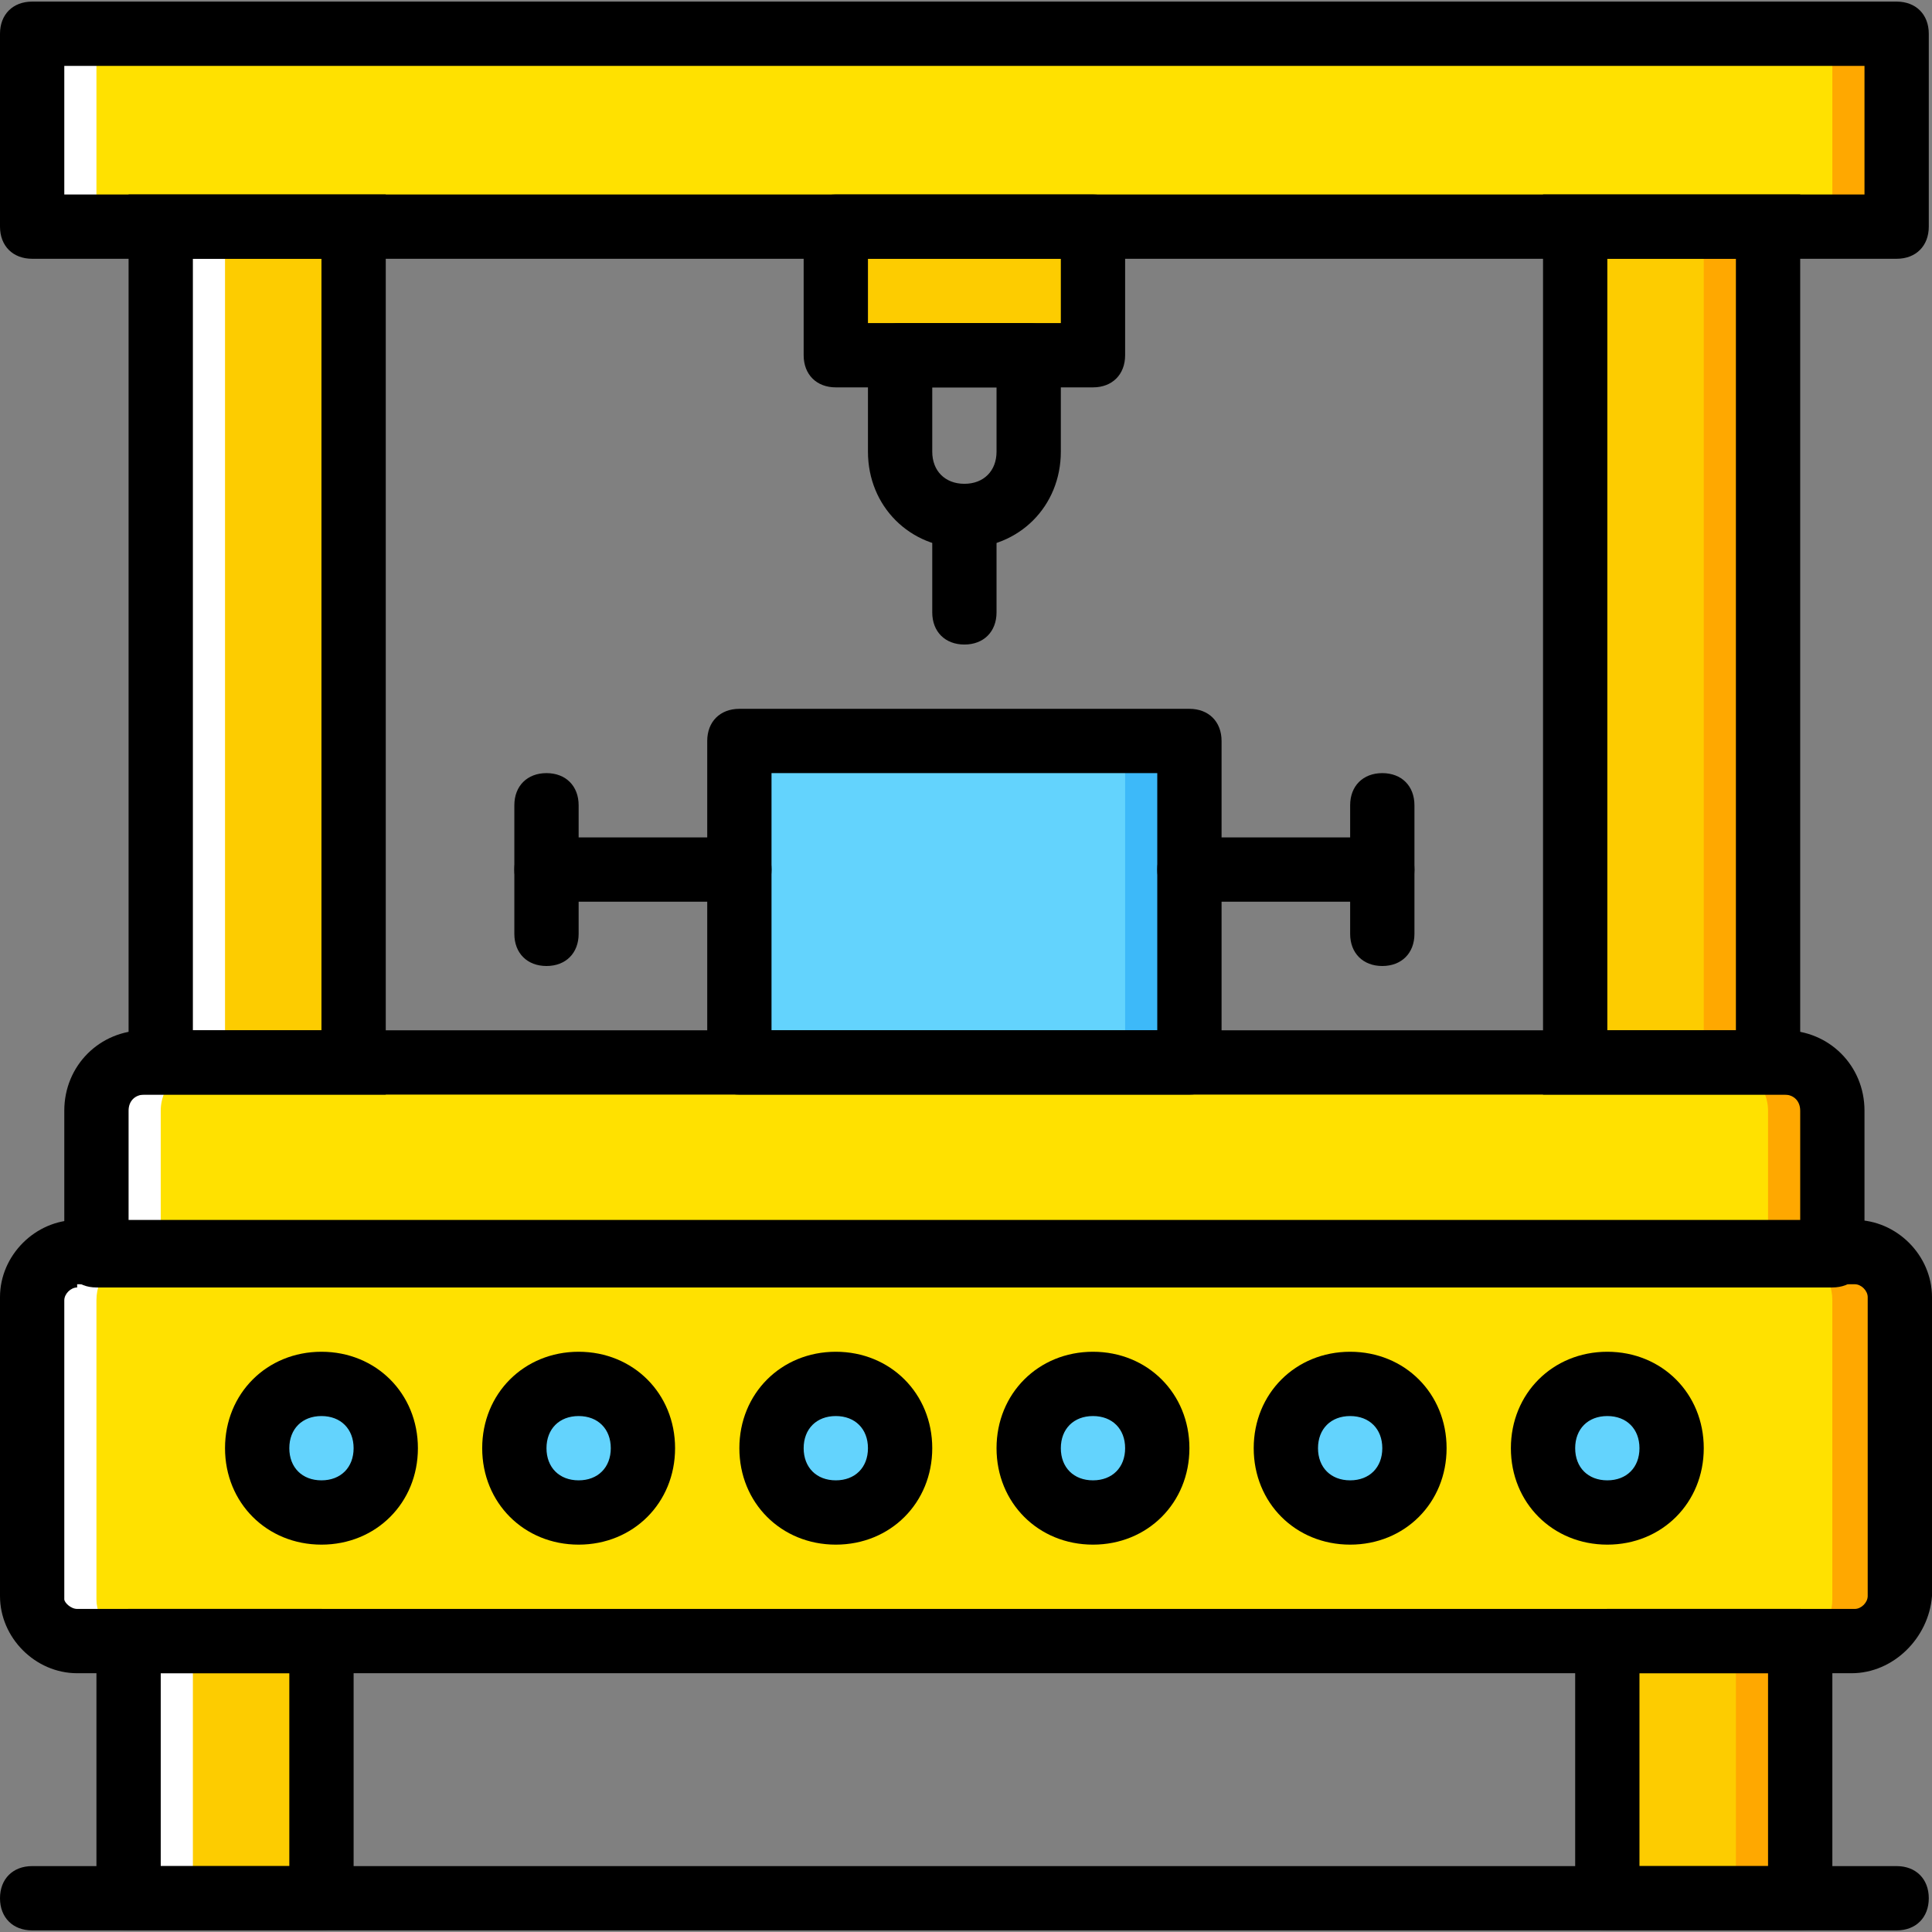
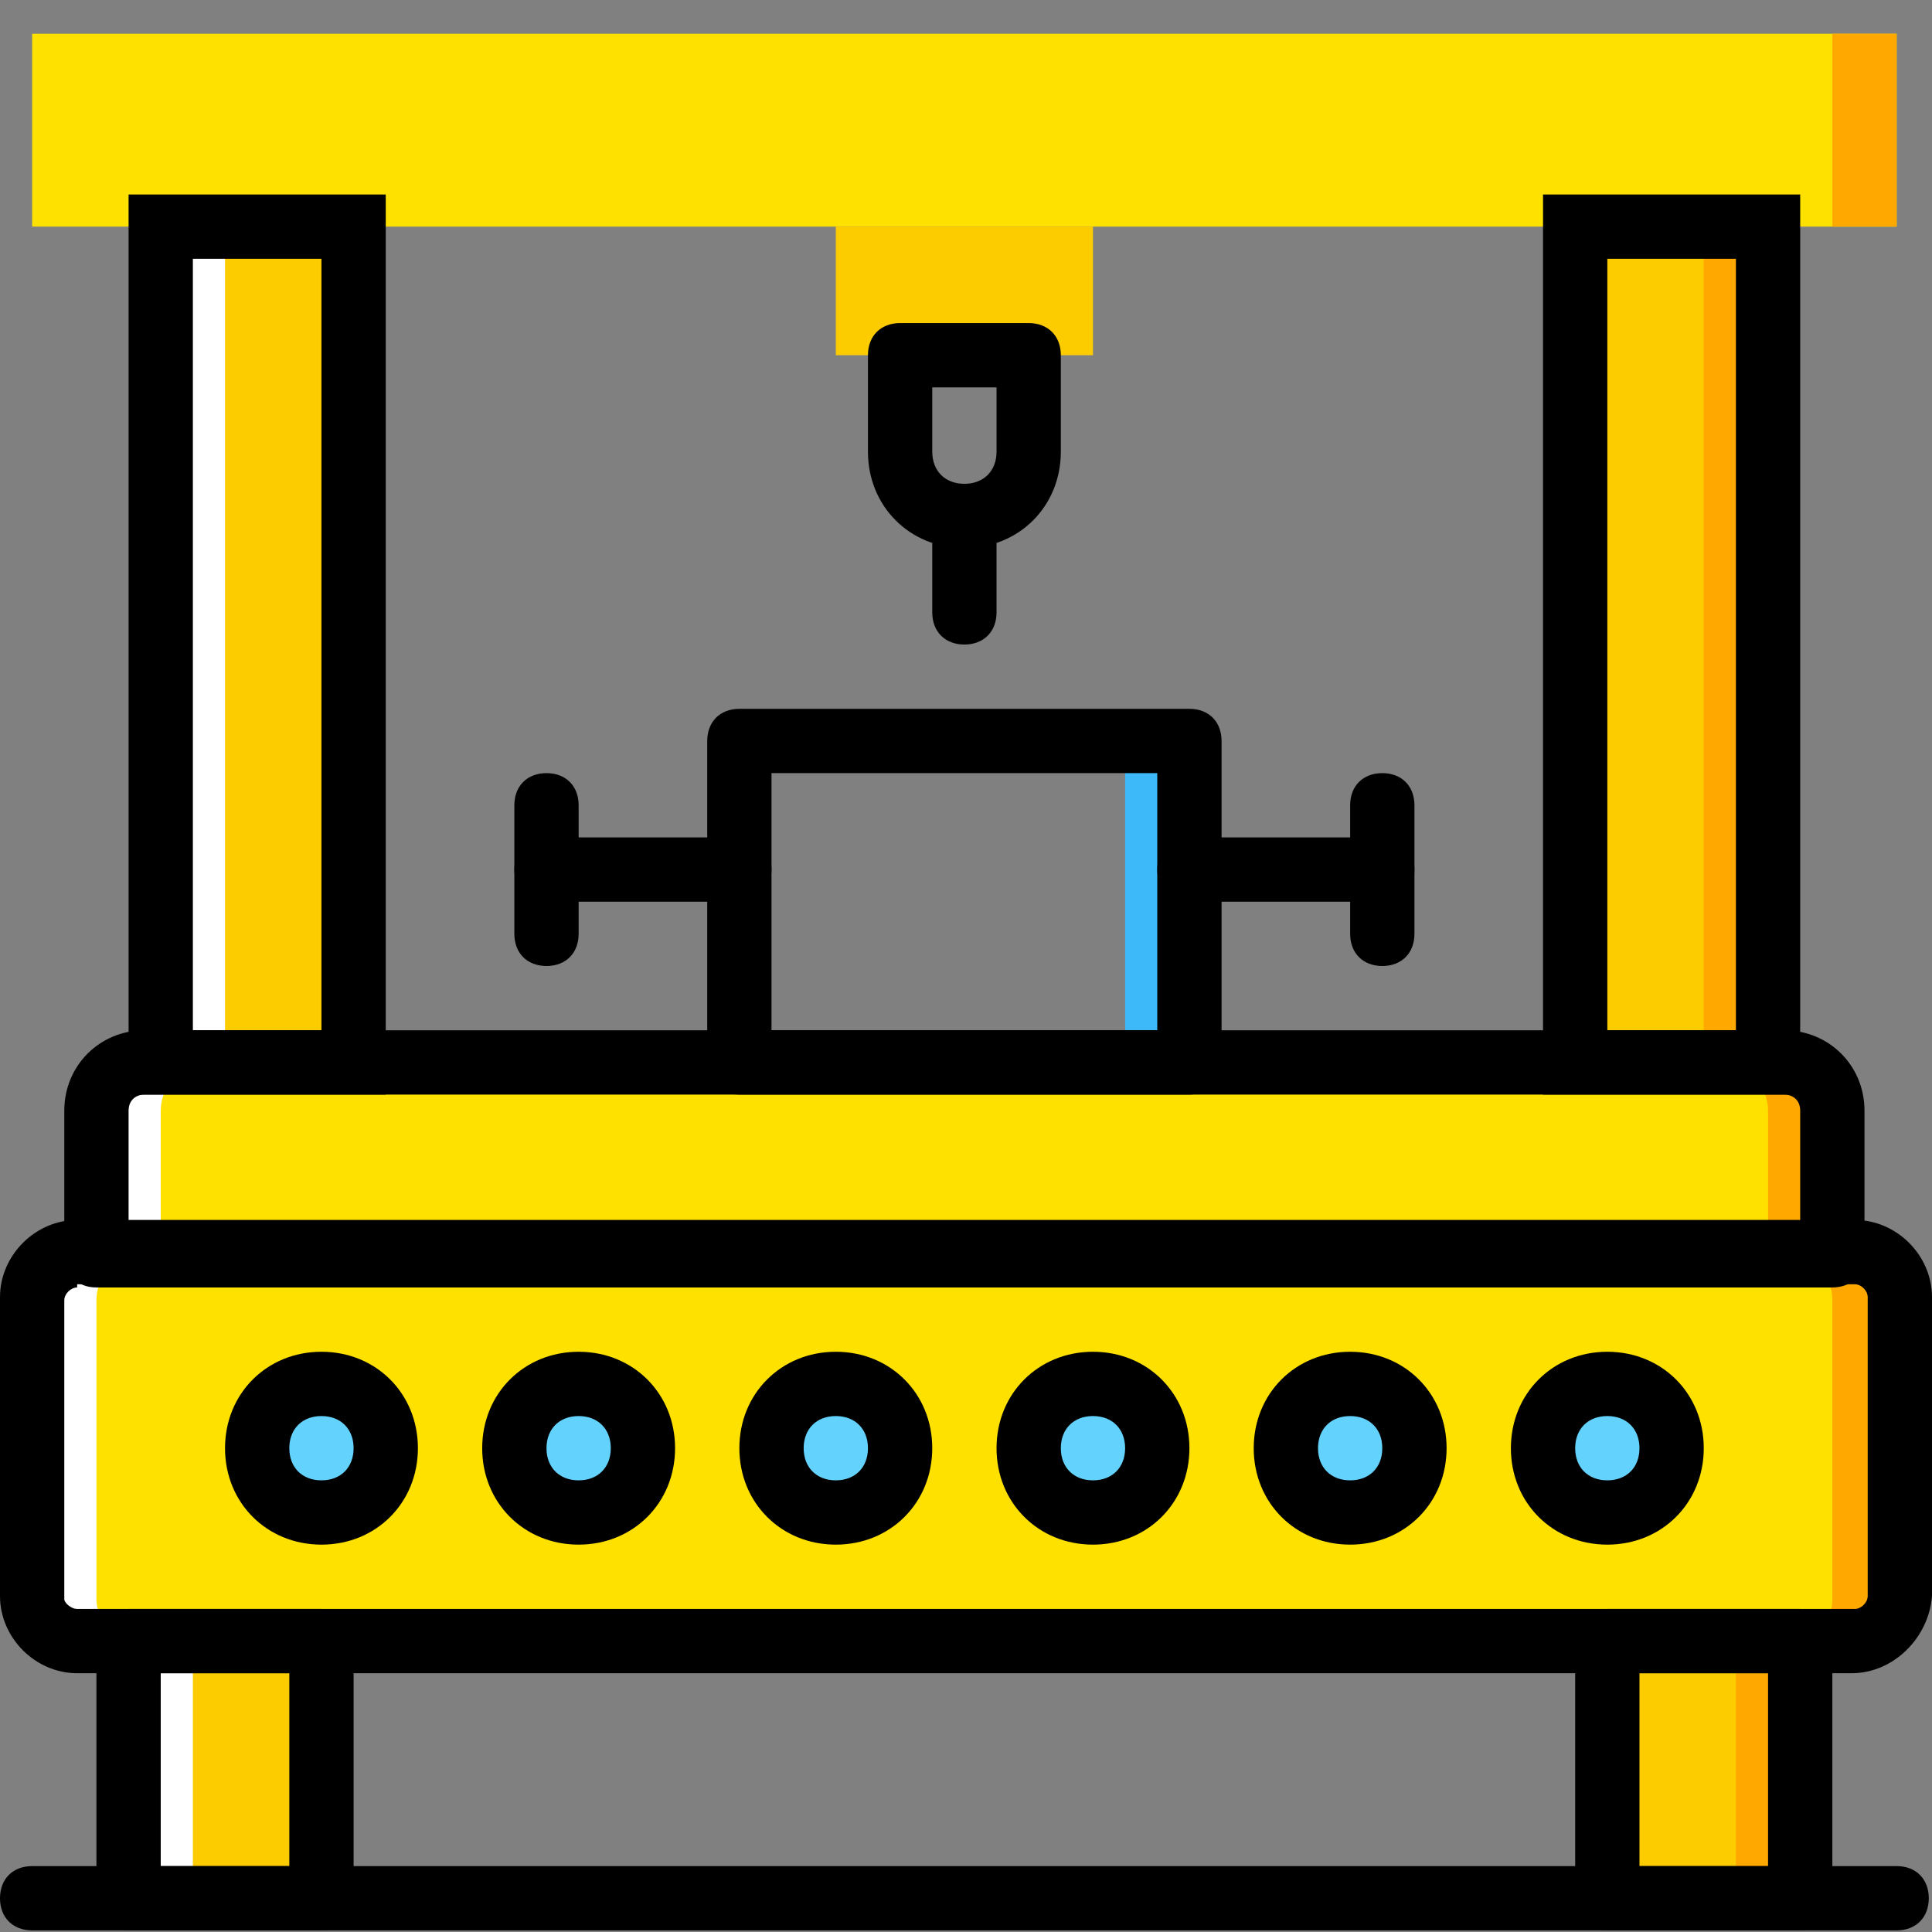
<svg xmlns="http://www.w3.org/2000/svg" height="800px" width="800px" version="1.1" id="Layer_1" viewBox="0 0 512.853 512.853" xml:space="preserve">
  <rect x="0" y="0" width="512.853" height="512.853" fill="#808080" stroke="none" />
  <g transform="translate(1 1)">
    <g>
      <path style="fill:#FFE100;" d="M490.52,434.627H19.48c-6.827,0-11.947-5.12-11.947-11.947v-79.36    c0-5.973,5.12-11.093,11.947-11.093h471.893c6.827,0,11.947,5.12,11.947,11.947v79.36    C502.467,429.507,497.347,434.627,490.52,434.627" />
-       <path style="fill:#FFE100;" d="M485.4,332.227H24.6v-38.4c0-6.827,5.973-12.8,12.8-12.8h435.2c6.827,0,12.8,5.973,12.8,12.8    V332.227z" />
+       <path style="fill:#FFE100;" d="M485.4,332.227H24.6v-38.4c0-6.827,5.973-12.8,12.8-12.8h435.2V332.227z" />
      <polygon style="fill:#FFE100;" points="7.533,59.16 502.467,59.16 502.467,7.96 7.533,7.96   " />
    </g>
-     <polygon style="fill:#63D3FD;" points="195.267,281.027 314.733,281.027 314.733,195.693 195.267,195.693  " />
    <polygon style="fill:#3DB9F9;" points="297.667,281.027 314.733,281.027 314.733,195.693 297.667,195.693  " />
    <g>
      <path style="fill:#63D3FD;" d="M101.4,383.427c0,9.387-7.68,17.067-17.067,17.067s-17.067-7.68-17.067-17.067    s7.68-17.067,17.067-17.067S101.4,374.04,101.4,383.427" />
      <path style="fill:#63D3FD;" d="M169.667,383.427c0,9.387-7.68,17.067-17.067,17.067s-17.067-7.68-17.067-17.067    s7.68-17.067,17.067-17.067S169.667,374.04,169.667,383.427" />
      <path style="fill:#63D3FD;" d="M237.933,383.427c0,9.387-7.68,17.067-17.067,17.067c-9.387,0-17.067-7.68-17.067-17.067    s7.68-17.067,17.067-17.067C230.253,366.36,237.933,374.04,237.933,383.427" />
      <path style="fill:#63D3FD;" d="M306.2,383.427c0,9.387-7.68,17.067-17.067,17.067c-9.387,0-17.067-7.68-17.067-17.067    s7.68-17.067,17.067-17.067C298.52,366.36,306.2,374.04,306.2,383.427" />
      <path style="fill:#63D3FD;" d="M374.467,383.427c0,9.387-7.68,17.067-17.067,17.067s-17.067-7.68-17.067-17.067    s7.68-17.067,17.067-17.067S374.467,374.04,374.467,383.427" />
      <path style="fill:#63D3FD;" d="M442.733,383.427c0,9.387-7.68,17.067-17.067,17.067s-17.067-7.68-17.067-17.067    s7.68-17.067,17.067-17.067S442.733,374.04,442.733,383.427" />
    </g>
    <g>
      <polygon style="fill:#FDCC00;" points="33.133,502.893 84.333,502.893 84.333,434.627 33.133,434.627   " />
      <polygon style="fill:#FDCC00;" points="425.667,502.893 476.867,502.893 476.867,434.627 425.667,434.627   " />
      <polygon style="fill:#FDCC00;" points="41.667,281.027 92.867,281.027 92.867,59.16 41.667,59.16   " />
      <polygon style="fill:#FDCC00;" points="417.133,281.027 468.333,281.027 468.333,59.16 417.133,59.16   " />
      <polygon style="fill:#FDCC00;" points="220.867,93.293 289.133,93.293 289.133,59.16 220.867,59.16   " />
    </g>
    <g>
      <polygon style="fill:#FFA800;" points="459.8,502.893 476.867,502.893 476.867,434.627 459.8,434.627   " />
      <polygon style="fill:#FFA800;" points="451.267,281.027 468.333,281.027 468.333,59.16 451.267,59.16   " />
      <path style="fill:#FFA800;" d="M490.52,332.227h-17.067c6.827,0,11.947,5.12,11.947,11.947v79.36    c0,6.827-5.12,11.947-11.947,11.947h17.067c6.827,0,11.947-5.12,11.947-11.947v-79.36    C502.467,337.347,497.347,332.227,490.52,332.227" />
      <path style="fill:#FFA800;" d="M472.6,281.027h-17.067c6.827,0,12.8,5.973,12.8,12.8v38.4H485.4v-38.4    C485.4,287,479.427,281.027,472.6,281.027" />
      <polygon style="fill:#FFA800;" points="485.4,59.16 502.467,59.16 502.467,7.96 485.4,7.96   " />
    </g>
    <g>
      <polygon style="fill:#FFFFFF;" points="33.133,502.893 50.2,502.893 50.2,434.627 33.133,434.627   " />
      <polygon style="fill:#FFFFFF;" points="41.667,281.027 58.733,281.027 58.733,59.16 41.667,59.16   " />
      <path style="fill:#FFFFFF;" d="M19.48,332.227h17.067c-6.827,0-11.947,5.12-11.947,11.947v79.36    c0,5.973,5.12,11.093,11.947,11.093H19.48c-6.827,0-11.947-5.12-11.947-11.947v-79.36C7.533,337.347,12.653,332.227,19.48,332.227    " />
      <path style="fill:#FFFFFF;" d="M37.4,281.027h17.067c-6.827,0-12.8,5.973-12.8,12.8v38.4H24.6v-38.4    C24.6,287,30.573,281.027,37.4,281.027" />
-       <polygon style="fill:#FFFFFF;" points="7.533,59.16 24.6,59.16 24.6,7.96 7.533,7.96   " />
    </g>
    <path d="M84.333,511.427h-51.2c-5.12,0-8.533-3.413-8.533-8.533v-68.267c0-5.12,3.413-8.533,8.533-8.533h51.2   c5.12,0,8.533,3.413,8.533,8.533v68.267C92.867,508.013,89.453,511.427,84.333,511.427z M41.667,494.36H75.8v-51.2H41.667V494.36z" />
    <path d="M476.867,511.427h-51.2c-5.12,0-8.533-3.413-8.533-8.533v-68.267c0-5.12,3.413-8.533,8.533-8.533h51.2   c5.12,0,8.533,3.413,8.533,8.533v68.267C485.4,508.013,481.987,511.427,476.867,511.427z M434.2,494.36h34.133v-51.2H434.2V494.36z   " />
    <path d="M490.52,443.16H19.48C8.387,443.16-1,433.773-1,422.68v-79.36c0-11.093,9.387-20.48,20.48-20.48h471.893   c11.093,0,20.48,9.387,20.48,20.48v79.36C511,433.773,501.613,443.16,490.52,443.16z M19.48,340.76   c-1.707,0-3.413,1.707-3.413,3.413v79.36c0,0.853,1.707,2.56,3.413,2.56h471.893c1.707,0,3.413-1.707,3.413-3.413v-79.36   c0-1.707-1.707-3.413-3.413-3.413H19.48V340.76z" />
    <path d="M84.333,409.027c-14.507,0-25.6-11.093-25.6-25.6s11.093-25.6,25.6-25.6s25.6,11.093,25.6,25.6   S98.84,409.027,84.333,409.027z M84.333,374.893c-5.12,0-8.533,3.413-8.533,8.533s3.413,8.533,8.533,8.533s8.533-3.413,8.533-8.533   S89.453,374.893,84.333,374.893z" />
    <path d="M152.6,409.027c-14.507,0-25.6-11.093-25.6-25.6s11.093-25.6,25.6-25.6c14.507,0,25.6,11.093,25.6,25.6   S167.107,409.027,152.6,409.027z M152.6,374.893c-5.12,0-8.533,3.413-8.533,8.533s3.413,8.533,8.533,8.533   c5.12,0,8.533-3.413,8.533-8.533S157.72,374.893,152.6,374.893z" />
    <path d="M220.867,409.027c-14.507,0-25.6-11.093-25.6-25.6s11.093-25.6,25.6-25.6c14.507,0,25.6,11.093,25.6,25.6   S235.373,409.027,220.867,409.027z M220.867,374.893c-5.12,0-8.533,3.413-8.533,8.533s3.413,8.533,8.533,8.533   c5.12,0,8.533-3.413,8.533-8.533S225.987,374.893,220.867,374.893z" />
    <path d="M289.133,409.027c-14.507,0-25.6-11.093-25.6-25.6s11.093-25.6,25.6-25.6c14.507,0,25.6,11.093,25.6,25.6   S303.64,409.027,289.133,409.027z M289.133,374.893c-5.12,0-8.533,3.413-8.533,8.533s3.413,8.533,8.533,8.533   c5.12,0,8.533-3.413,8.533-8.533S294.253,374.893,289.133,374.893z" />
    <path d="M357.4,409.027c-14.507,0-25.6-11.093-25.6-25.6s11.093-25.6,25.6-25.6s25.6,11.093,25.6,25.6   S371.907,409.027,357.4,409.027z M357.4,374.893c-5.12,0-8.533,3.413-8.533,8.533s3.413,8.533,8.533,8.533s8.533-3.413,8.533-8.533   S362.52,374.893,357.4,374.893z" />
    <path d="M425.667,409.027c-14.507,0-25.6-11.093-25.6-25.6s11.093-25.6,25.6-25.6s25.6,11.093,25.6,25.6   S440.173,409.027,425.667,409.027z M425.667,374.893c-5.12,0-8.533,3.413-8.533,8.533s3.413,8.533,8.533,8.533   s8.533-3.413,8.533-8.533S430.787,374.893,425.667,374.893z" />
    <path d="M485.4,340.76H24.6c-5.12,0-8.533-3.413-8.533-8.533v-38.4c0-11.947,9.387-21.333,21.333-21.333h435.2   c11.947,0,21.333,9.387,21.333,21.333v38.4C493.933,337.347,490.52,340.76,485.4,340.76z M33.133,323.693h443.733v-29.867   c0-2.56-1.707-4.267-4.267-4.267H37.4c-2.56,0-4.267,1.707-4.267,4.267V323.693z" />
    <path d="M502.467,511.427H7.533c-5.12,0-8.533-3.413-8.533-8.533s3.413-8.533,8.533-8.533h494.933c5.12,0,8.533,3.413,8.533,8.533   S507.587,511.427,502.467,511.427z" />
-     <path d="M502.467,67.693H7.533C2.413,67.693-1,64.28-1,59.16V7.96c0-5.12,3.413-8.533,8.533-8.533h494.933   c5.12,0,8.533,3.413,8.533,8.533v51.2C511,64.28,507.587,67.693,502.467,67.693z M16.067,50.627h477.867V16.493H16.067V50.627z" />
    <path d="M101.4,289.56H33.133V50.627H101.4V289.56z M50.2,272.493h34.133v-204.8H50.2V272.493z" />
    <path d="M476.867,289.56H408.6V50.627h68.267V289.56z M425.667,272.493H459.8v-204.8h-34.133V272.493z" />
    <path d="M314.733,289.56H195.267c-5.12,0-8.533-3.413-8.533-8.533v-85.333c0-5.12,3.413-8.533,8.533-8.533h119.467   c5.12,0,8.533,3.413,8.533,8.533v85.333C323.267,286.147,319.853,289.56,314.733,289.56z M203.8,272.493h102.4v-68.267H203.8   V272.493z" />
-     <path d="M289.133,101.827h-68.267c-5.12,0-8.533-3.413-8.533-8.533V59.16c0-5.12,3.413-8.533,8.533-8.533h68.267   c5.12,0,8.533,3.413,8.533,8.533v34.133C297.667,98.413,294.253,101.827,289.133,101.827z M229.4,84.76h51.2V67.693h-51.2V84.76z" />
    <path d="M255,144.493c-14.507,0-25.6-11.093-25.6-25.6v-25.6c0-5.12,3.413-8.533,8.533-8.533h34.133   c5.12,0,8.533,3.413,8.533,8.533v25.6C280.6,133.4,269.507,144.493,255,144.493z M246.467,101.827v17.067   c0,5.12,3.413,8.533,8.533,8.533s8.533-3.413,8.533-8.533v-17.067H246.467z" />
    <path d="M255,170.093c-5.12,0-8.533-3.413-8.533-8.533v-25.6c0-5.12,3.413-8.533,8.533-8.533s8.533,3.413,8.533,8.533v25.6   C263.533,166.68,260.12,170.093,255,170.093z" />
    <path d="M195.267,238.36h-51.2c-5.12,0-8.533-3.413-8.533-8.533c0-5.12,3.413-8.533,8.533-8.533h51.2   c5.12,0,8.533,3.413,8.533,8.533C203.8,234.947,200.387,238.36,195.267,238.36z" />
    <path d="M144.067,255.427c-5.12,0-8.533-3.413-8.533-8.533V212.76c0-5.12,3.413-8.533,8.533-8.533c5.12,0,8.533,3.413,8.533,8.533   v34.133C152.6,252.013,149.187,255.427,144.067,255.427z" />
    <path d="M365.933,238.36h-51.2c-5.12,0-8.533-3.413-8.533-8.533c0-5.12,3.413-8.533,8.533-8.533h51.2   c5.12,0,8.533,3.413,8.533,8.533C374.467,234.947,371.053,238.36,365.933,238.36z" />
    <path d="M365.933,255.427c-5.12,0-8.533-3.413-8.533-8.533V212.76c0-5.12,3.413-8.533,8.533-8.533s8.533,3.413,8.533,8.533v34.133   C374.467,252.013,371.053,255.427,365.933,255.427z" />
  </g>
</svg>